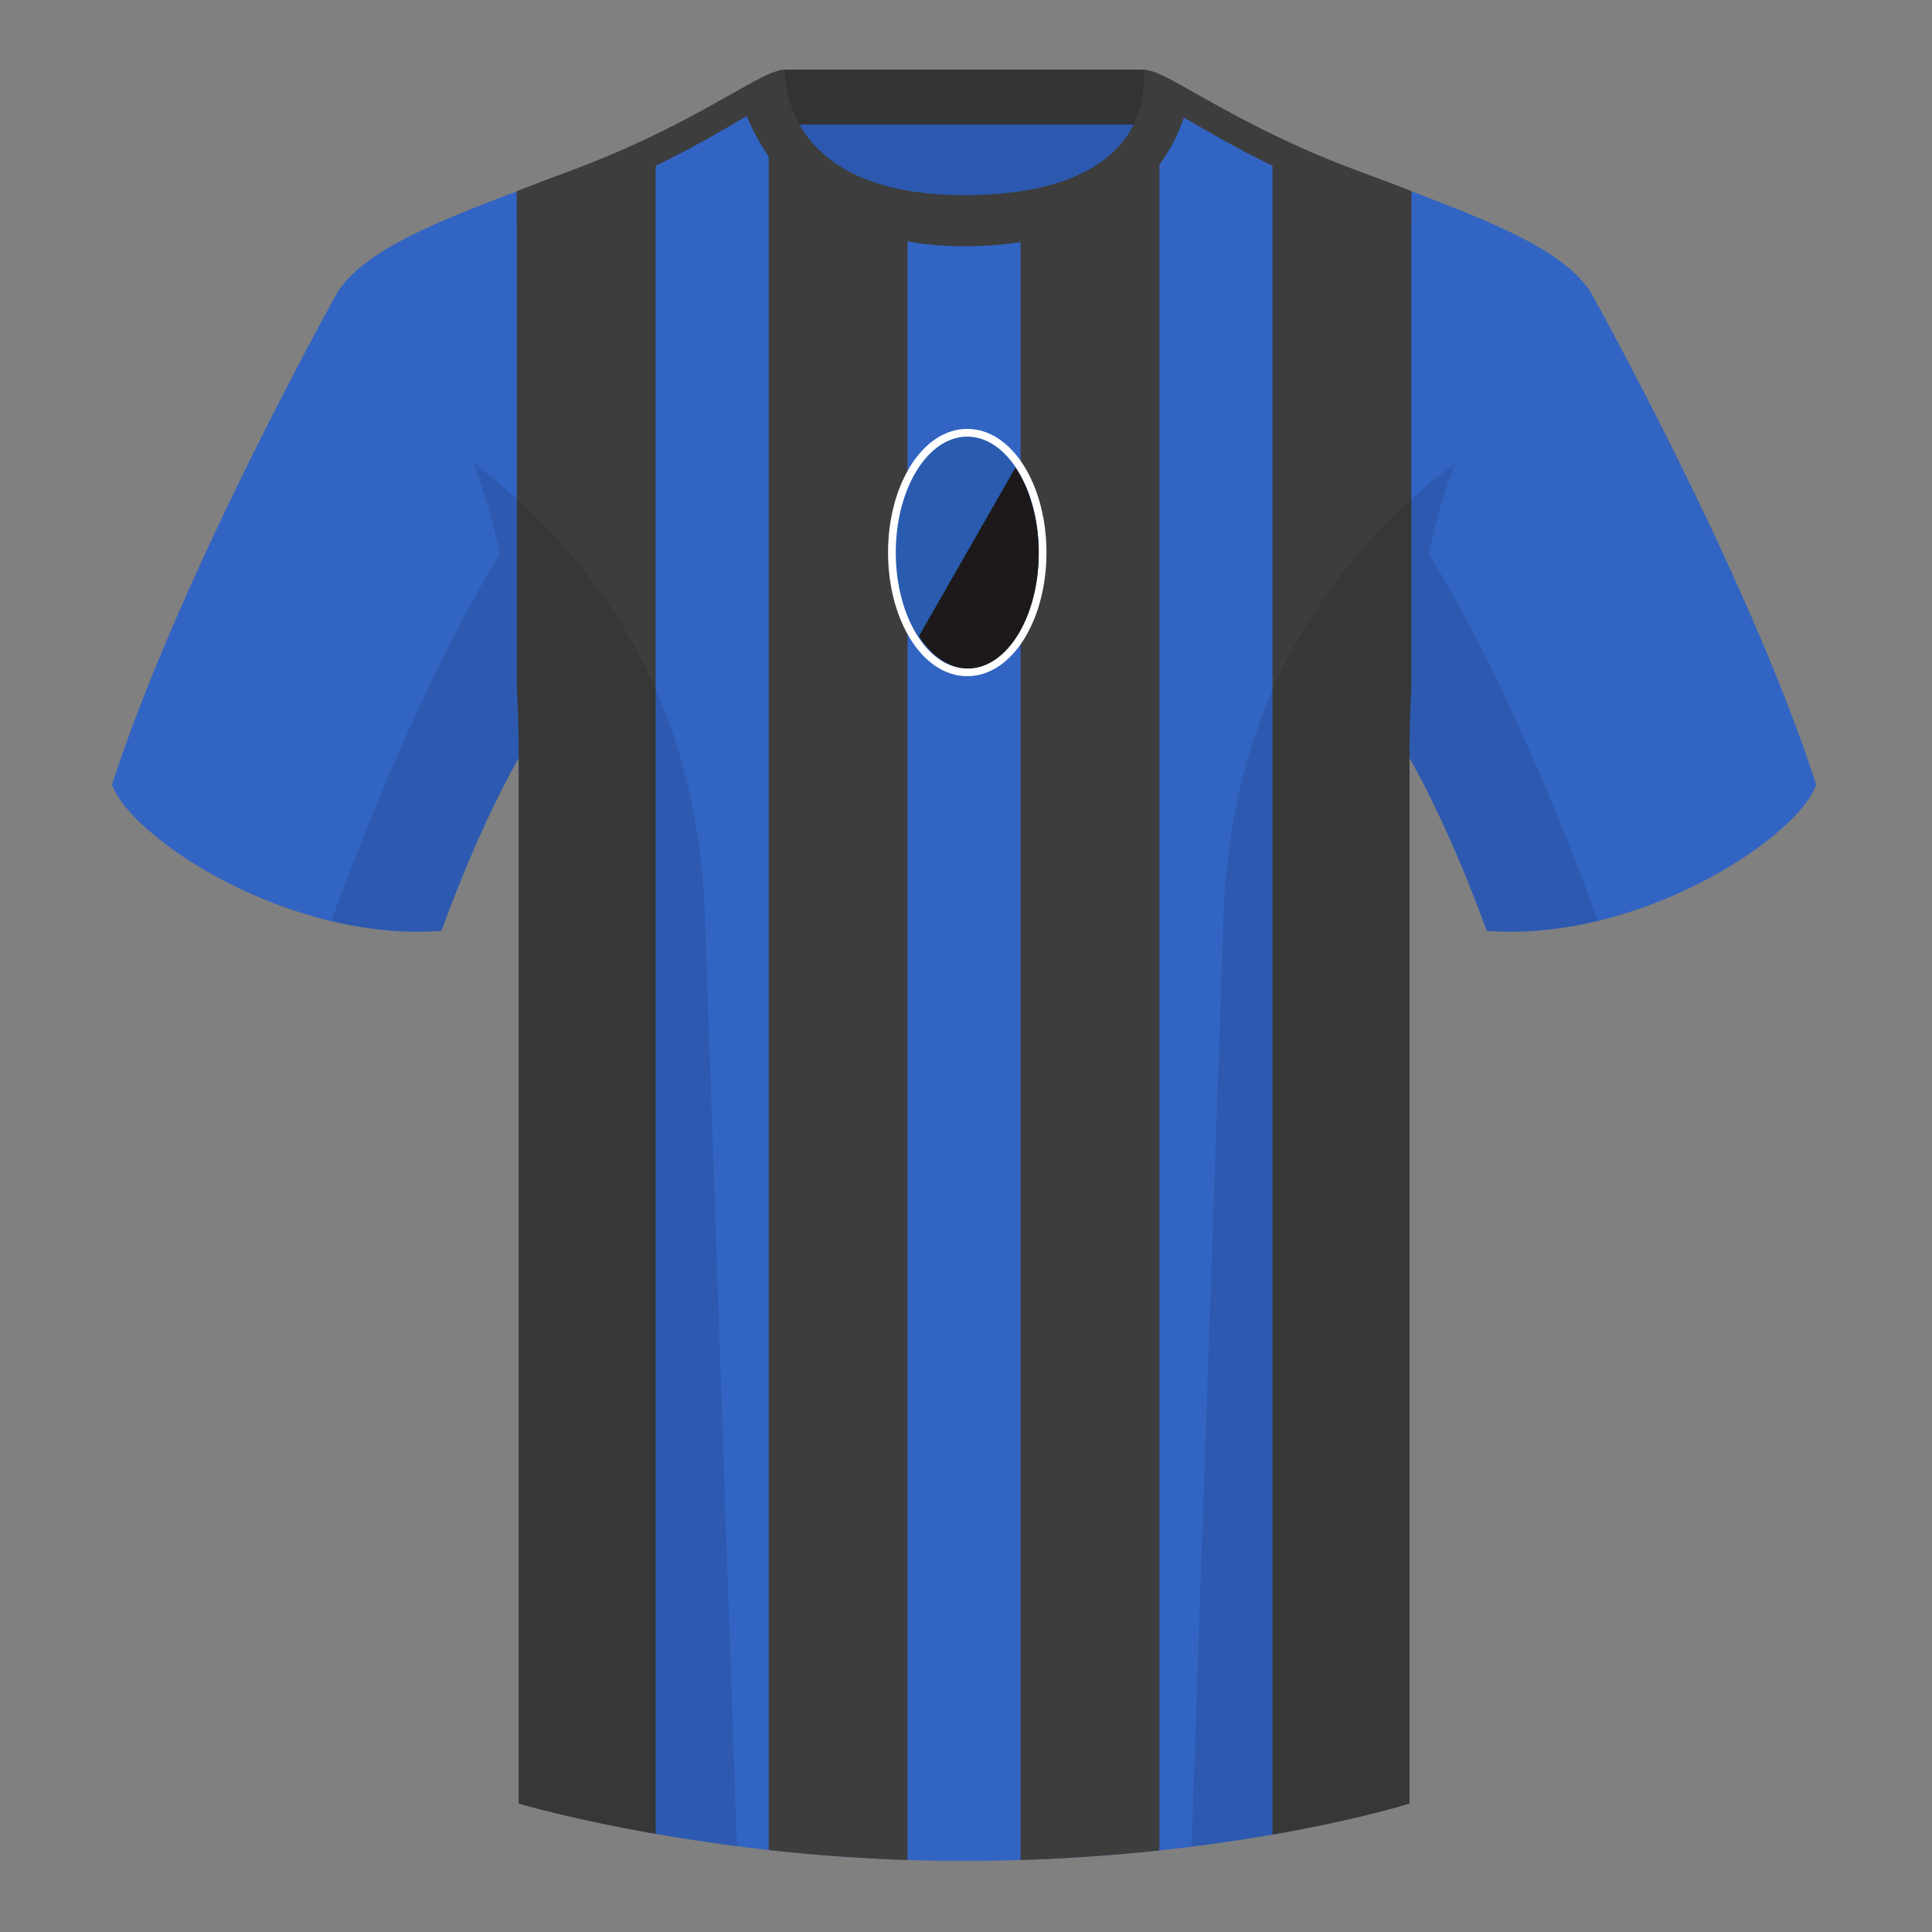
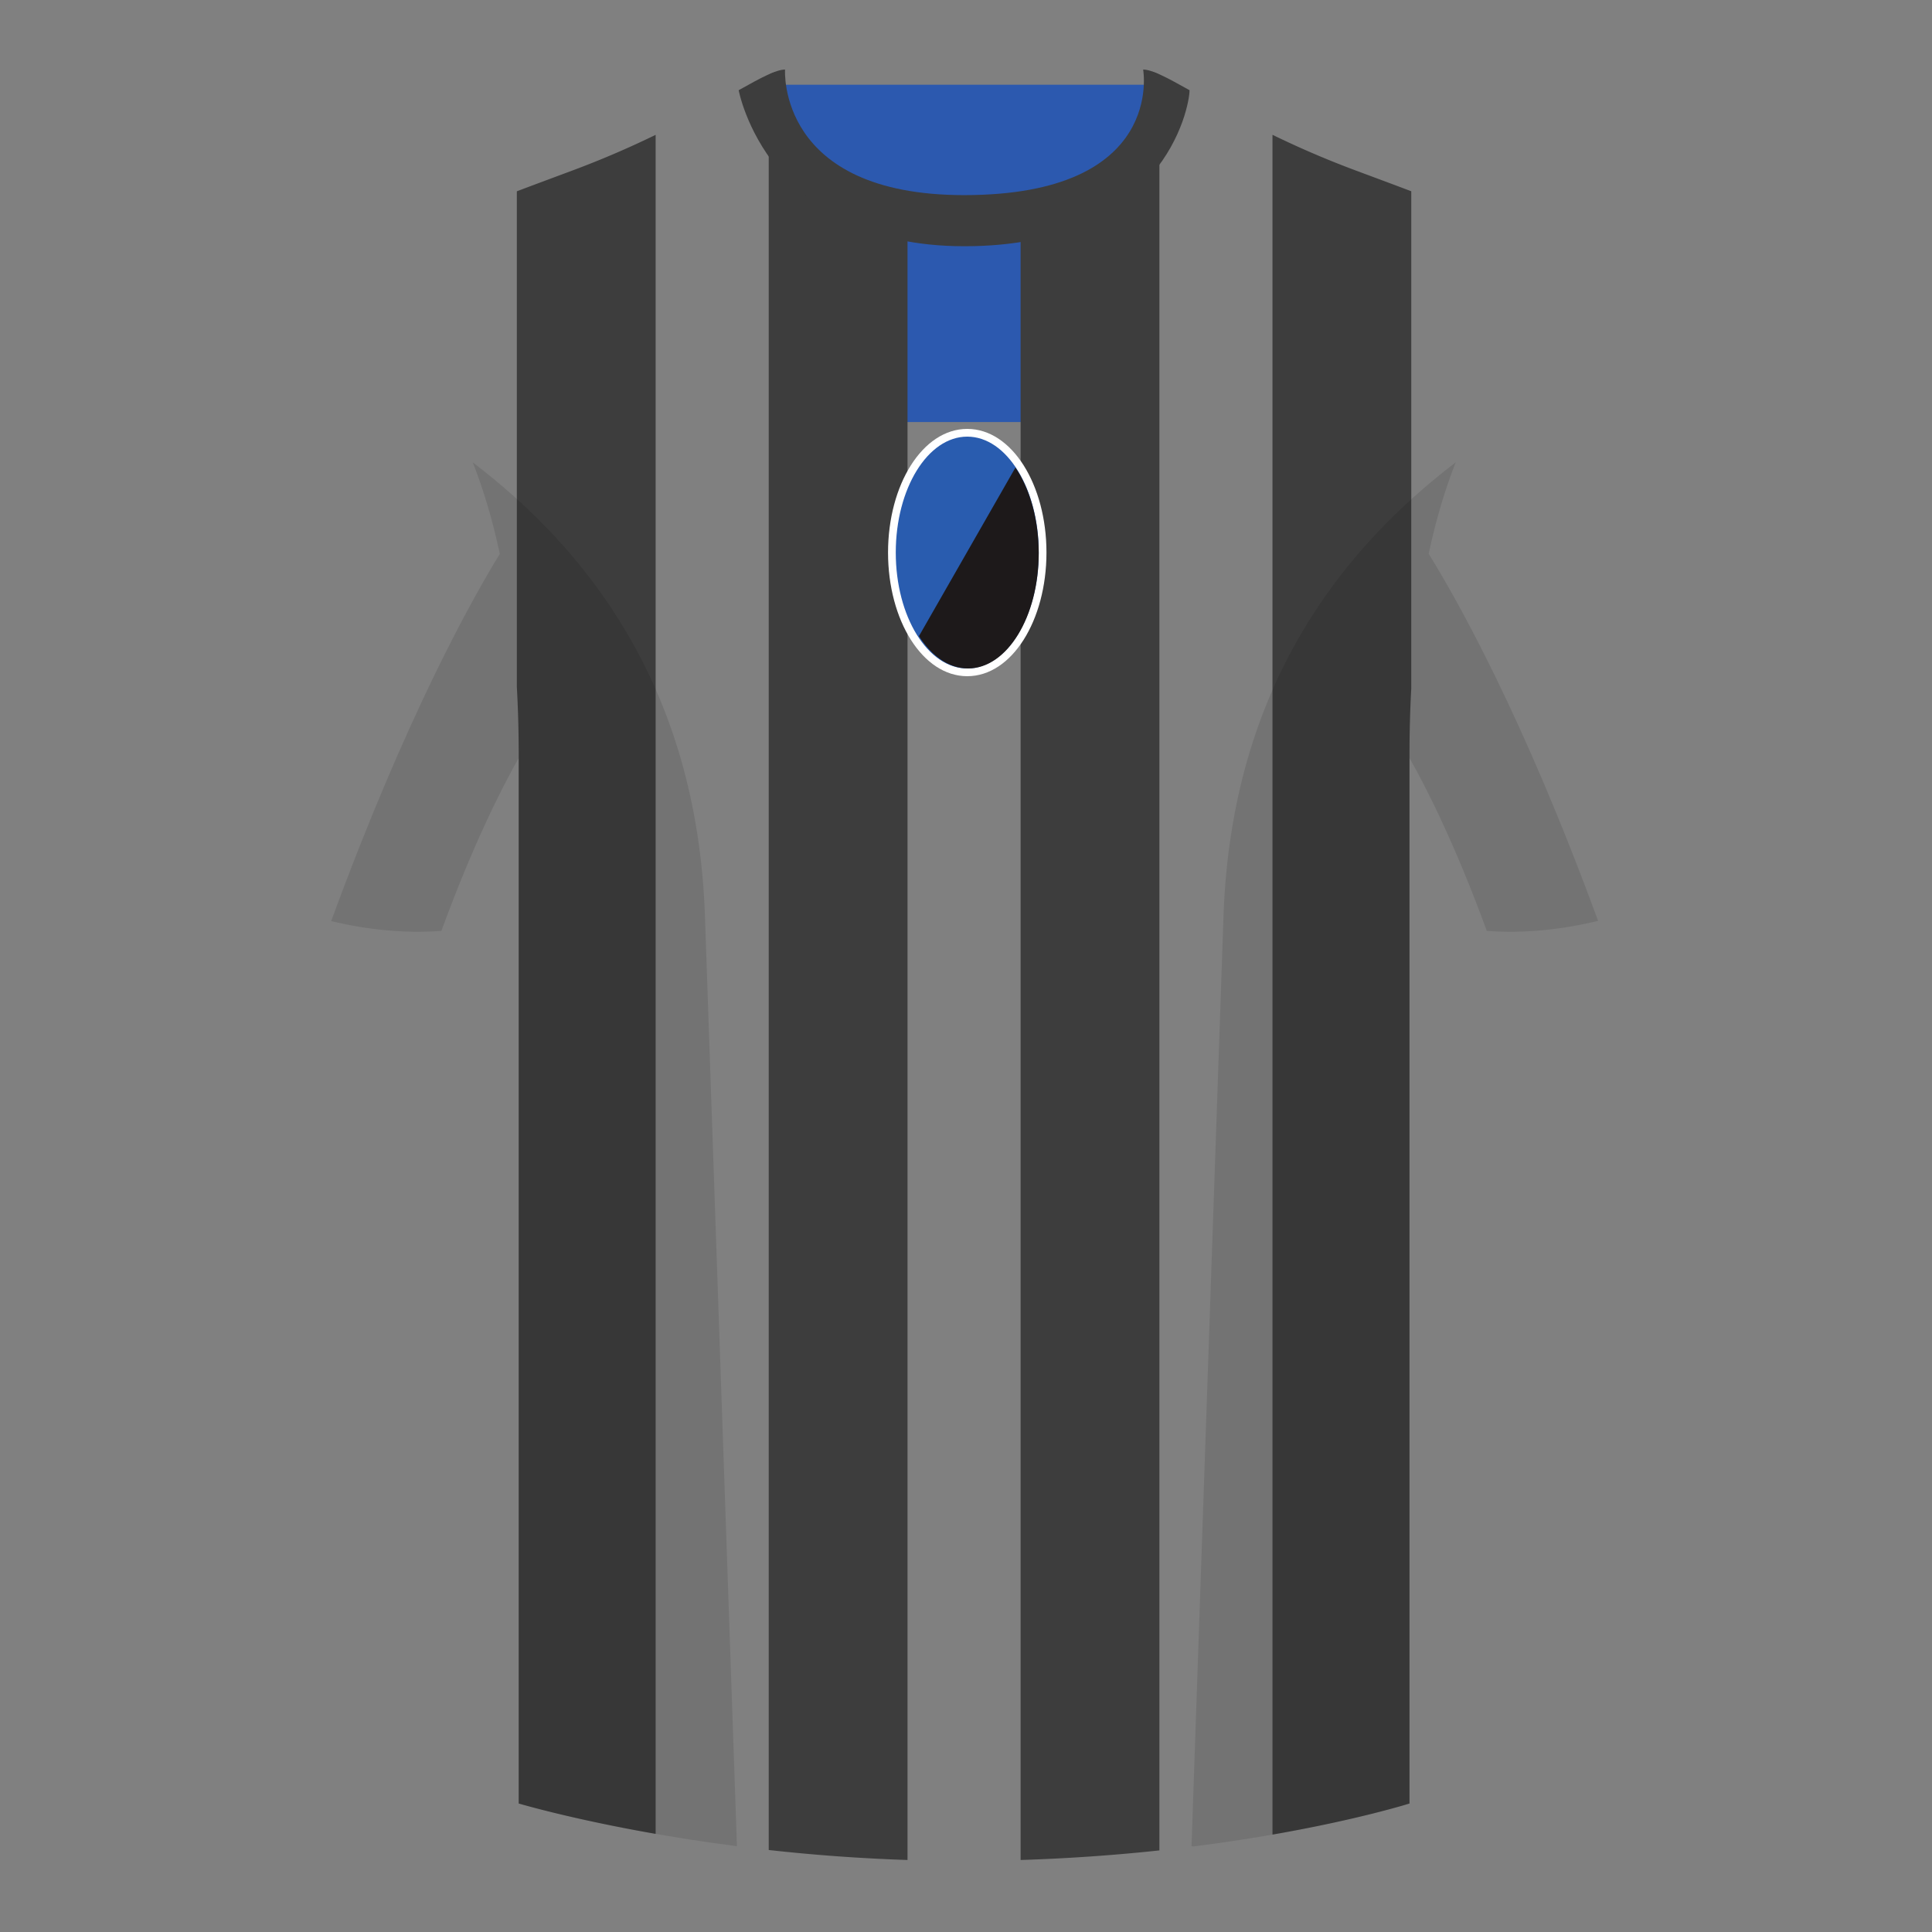
<svg xmlns="http://www.w3.org/2000/svg" height="500" viewBox="0 0 500 500" width="500">
  <rect x="0" y="0" width="500" height="500" fill="#808080" stroke="none" />
  <g fill="none" fill-rule="evenodd">
-     <path d="M0 0h500v500H0z" />
    <path d="M203.003 109.223h93.643V21.928h-93.643z" fill="#2c59af" />
-     <path d="M202.864 32.228h93.458v-14.2h-93.458z" fill="#333" />
-     <path d="M249.511 57.703c-50.082 0-47.798-39.47-48.742-39.14-7.516 2.618-24.133 14.936-52.439 25.495-31.873 11.885-52.626 19.315-60.782 31.2 11.114 8.915 46.694 28.97 46.694 120.345v271.14s49.658 14.855 114.885 14.855c68.929 0 115.648-14.855 115.648-14.855v-271.14c0-91.375 35.58-111.43 46.7-120.345-8.157-11.885-28.91-19.315-60.783-31.2-28.36-10.577-44.982-22.92-52.478-25.511-.927-.318 4.177 39.156-48.703 39.156z" fill="#3264c3" />
-     <path d="M200.527 18.535c.186.63.311 3.354 1.131 7.092-7.517 3.039-23.336 14.847-49.942 25.114-6.379 2.46-12.512 4.791-17.956 6.949v-8.184c2.172-.82 4.44-1.726 6.775-2.657l7.795-2.905c28.007-10.447 44.57-22.617 52.197-25.41zM298.494 18.535c7.627 2.792 24.19 14.962 52.197 25.409 3.196 1.192 6.28 2.339 9.253 3.45 1.83.718 3.606 1.412 5.292 2.05v8.235c-5.372-2.127-11.654-4.516-17.931-6.938-26.606-10.267-42.424-22.075-49.942-25.114.82-3.738.945-6.461 1.13-7.092z" fill="#3d3d3d" />
-     <path d="M87.548 75.258S46.785 148.058 29 203.029c4.445 13.376 45.208 40.86 85.232 37.886 13.34-36.4 24.46-52 24.46-52s2.963-95.085-51.144-113.655M411.473 75.258s40.762 72.8 58.547 127.77c-4.445 13.376-45.208 40.86-85.232 37.886-13.34-36.4-24.46-52-24.46-52s-2.963-95.085 51.145-113.655" fill="#3264c3" />
    <g fill="#3d3d3d">
      <path d="M264.132 56.523c37.268-6.562 33.25-38.262 34.082-37.978a23.2 23.2 0 0 1 1.836.742v459.6a477.627 477.627 0 0 1-35.918 2.476zm65.186-21.637a242.504 242.504 0 0 0 21.374 9.172c5.14 1.916 9.99 3.716 14.544 5.438v128.685c-.301 5.5-.46 11.3-.46 17.421v271.14s-13.022 4.14-35.458 8.05zm-94.453 446.478a463.717 463.717 0 0 1-35.92-2.586V19.3a23.594 23.594 0 0 1 1.824-.74c.84-.29-.878 30.973 34.096 37.826zm-65.186-6.758c-22.03-3.853-35.437-7.863-35.437-7.863v-271.14c0-6.262-.167-12.189-.482-17.8V49.506c4.562-1.725 9.421-3.529 14.57-5.448a242.58 242.58 0 0 0 21.349-9.16z" />
      <path d="M307.852 23.345C302.08 20.105 298.124 18 295.844 18c0 0 5.881 32.495-46.335 32.495-48.52 0-46.336-32.495-46.336-32.495-2.28 0-6.235 2.105-12.002 5.345 0 0 7.368 40.38 58.402 40.38 51.479 0 58.279-35.895 58.279-40.38z" />
    </g>
    <g transform="translate(229 111)">
      <path d="M21.324 64c11.578 0 20.5-14.468 20.5-32s-8.922-32-20.5-32S.824 14.468.824 32s8.922 32 20.5 32z" fill="#fff" fill-rule="nonzero" />
      <ellipse cx="21.324" cy="32" fill="#295caf" rx="18.5" ry="30" />
      <path d="M33.795 10c3.702 5.463 6.029 13.363 6.029 22.149C39.824 48.635 31.633 62 21.529 62c-4.936 0-9.415-3.19-12.706-8.373z" fill="#1d191a" />
    </g>
    <path d="M413.584 238.323c-9.287 2.238-19.064 3.316-28.798 2.592-8.197-22.369-15.557-36.883-20.012-44.748v270.577s-21.102 6.71-55.867 11.11l-.544-.059c1.881-54.795 5.722-166.47 8.277-240.705 2.055-59.755 31.084-95.29 60.099-117.44-2.676 6.78-5.072 14.606-7 23.667 7.354 11.852 24.436 42.069 43.831 94.964l.014.042zM190.717 477.795c-34.248-4.401-56.477-11.05-56.477-11.05V196.171c-4.456 7.867-11.813 22.38-20.01 44.743-9.632.716-19.308-.332-28.51-2.523.005-.033.012-.065.02-.097 19.377-52.848 36.305-83.066 43.61-94.944-1.93-9.075-4.328-16.912-7.007-23.701 29.015 22.15 58.044 57.685 60.1 117.44 2.554 74.235 6.395 185.91 8.276 240.705z" fill="#000" fill-opacity=".1" />
  </g>
</svg>